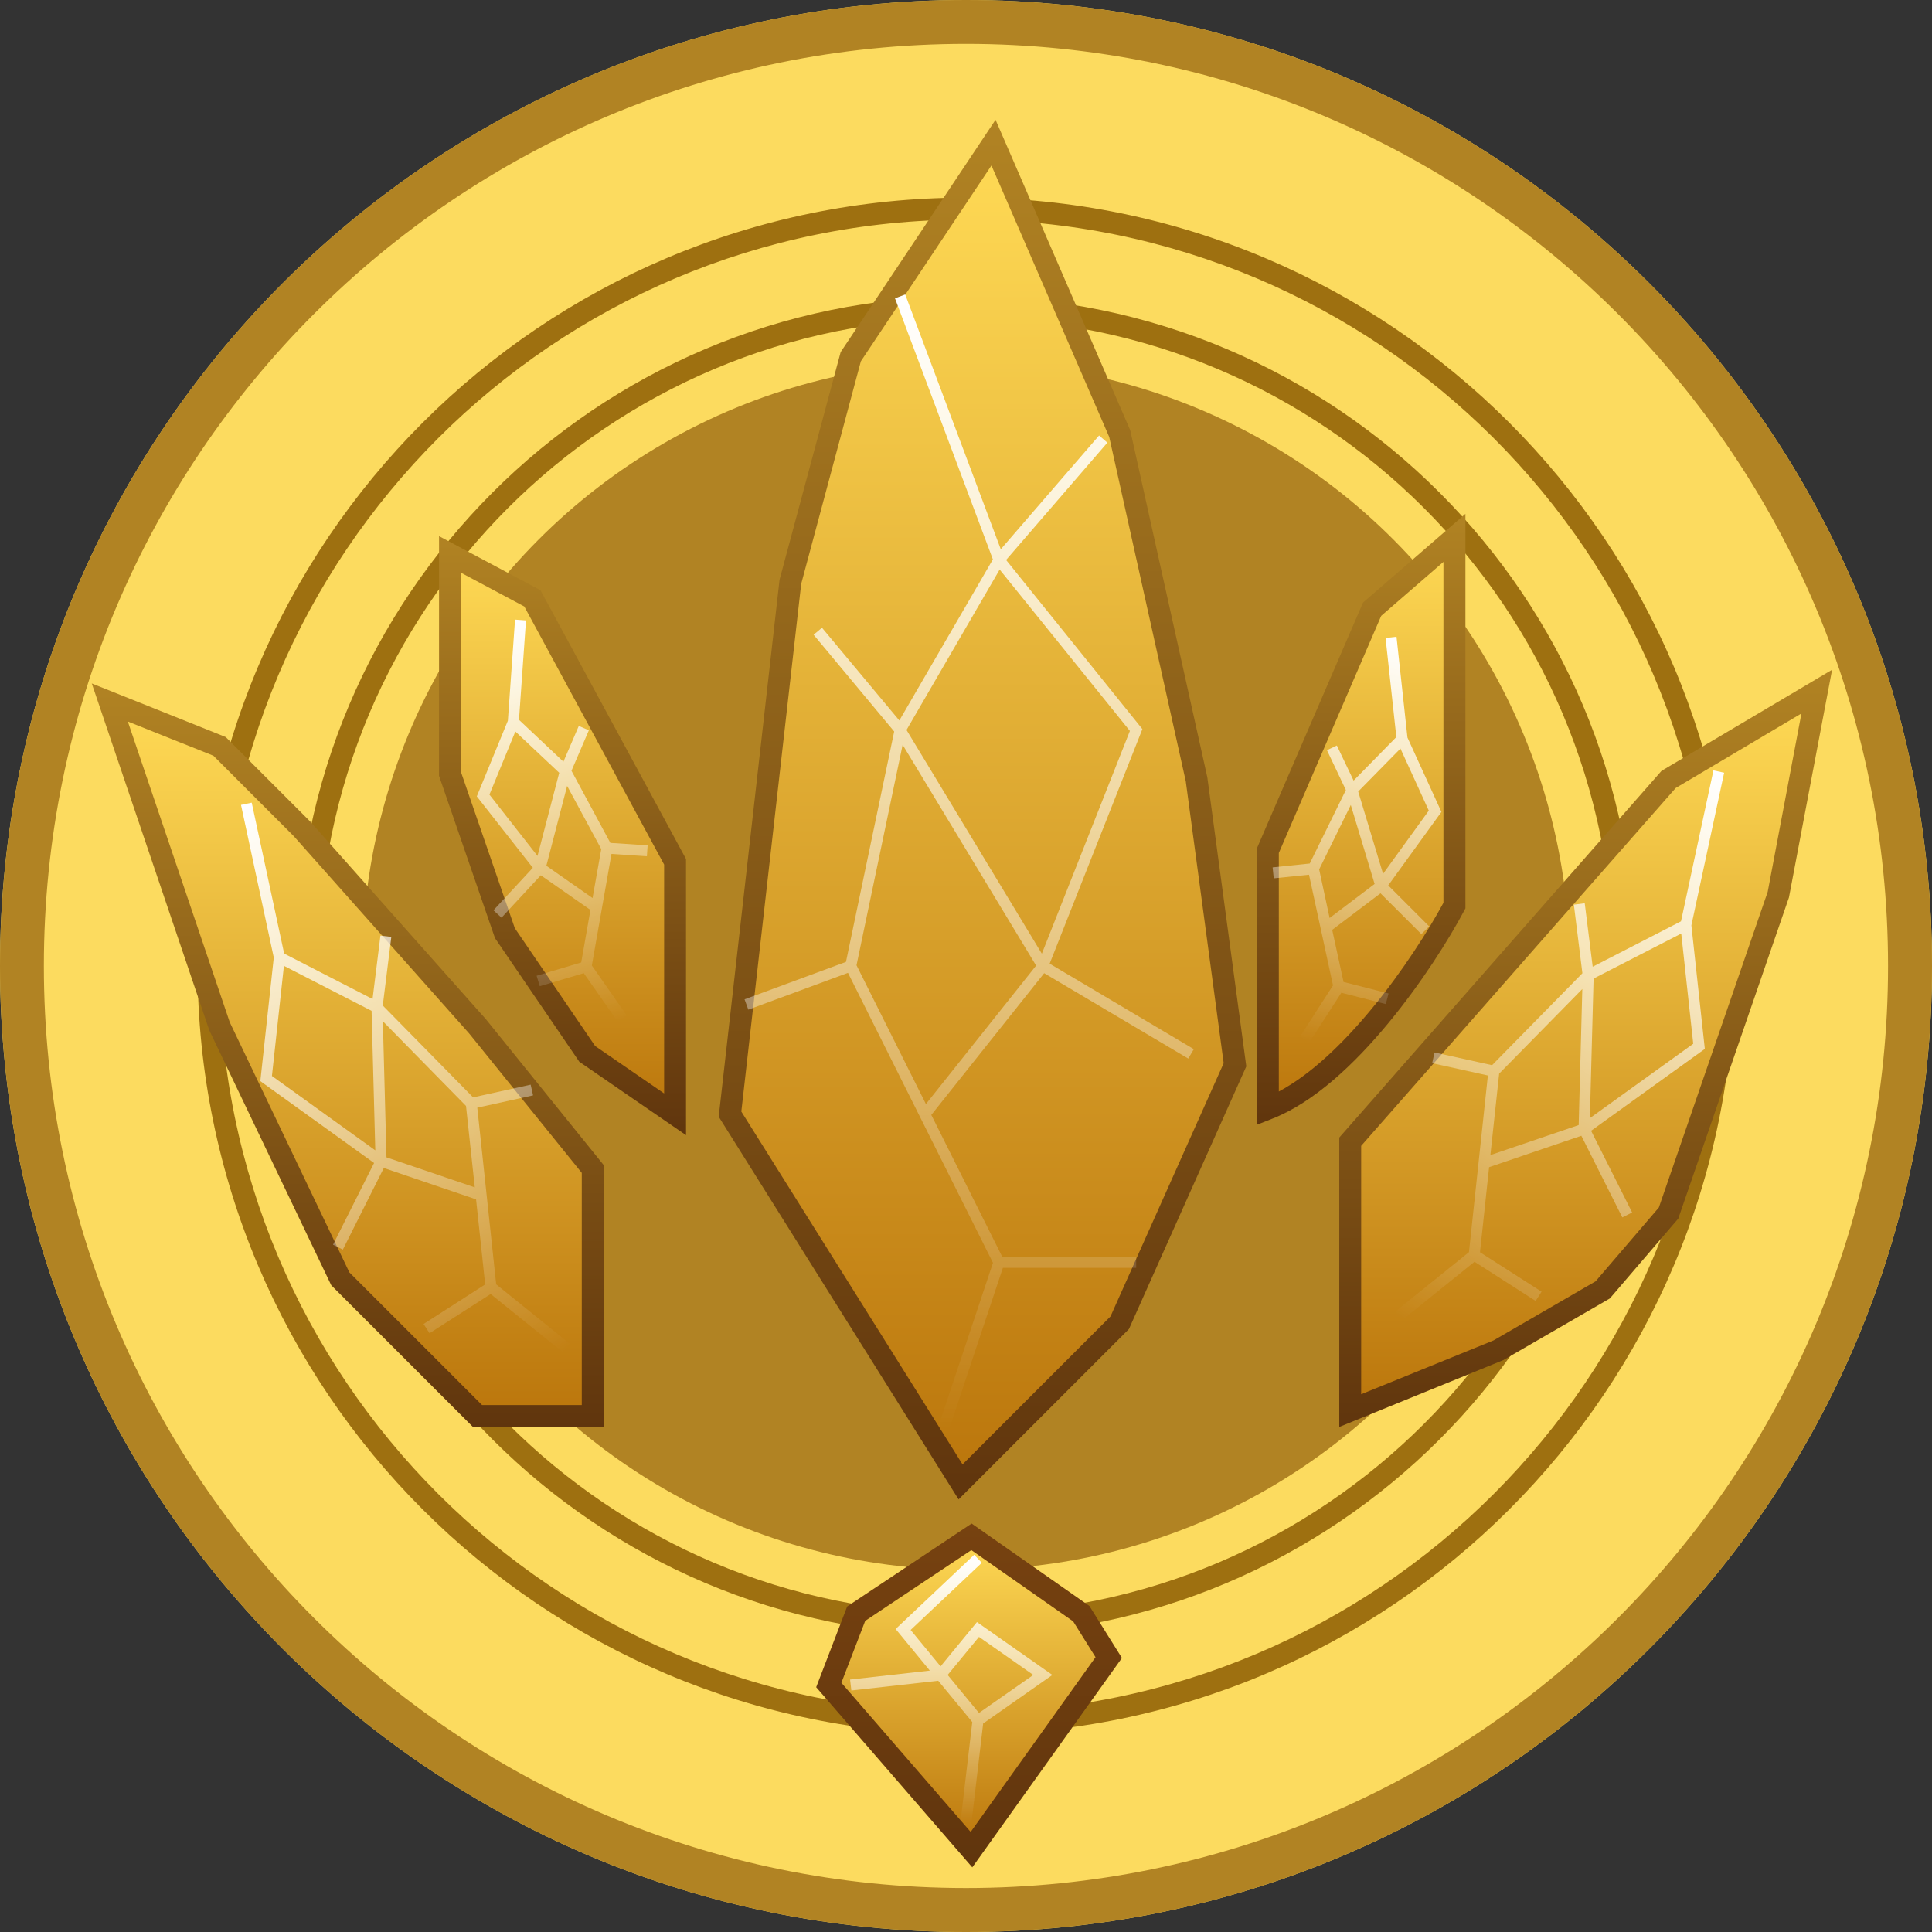
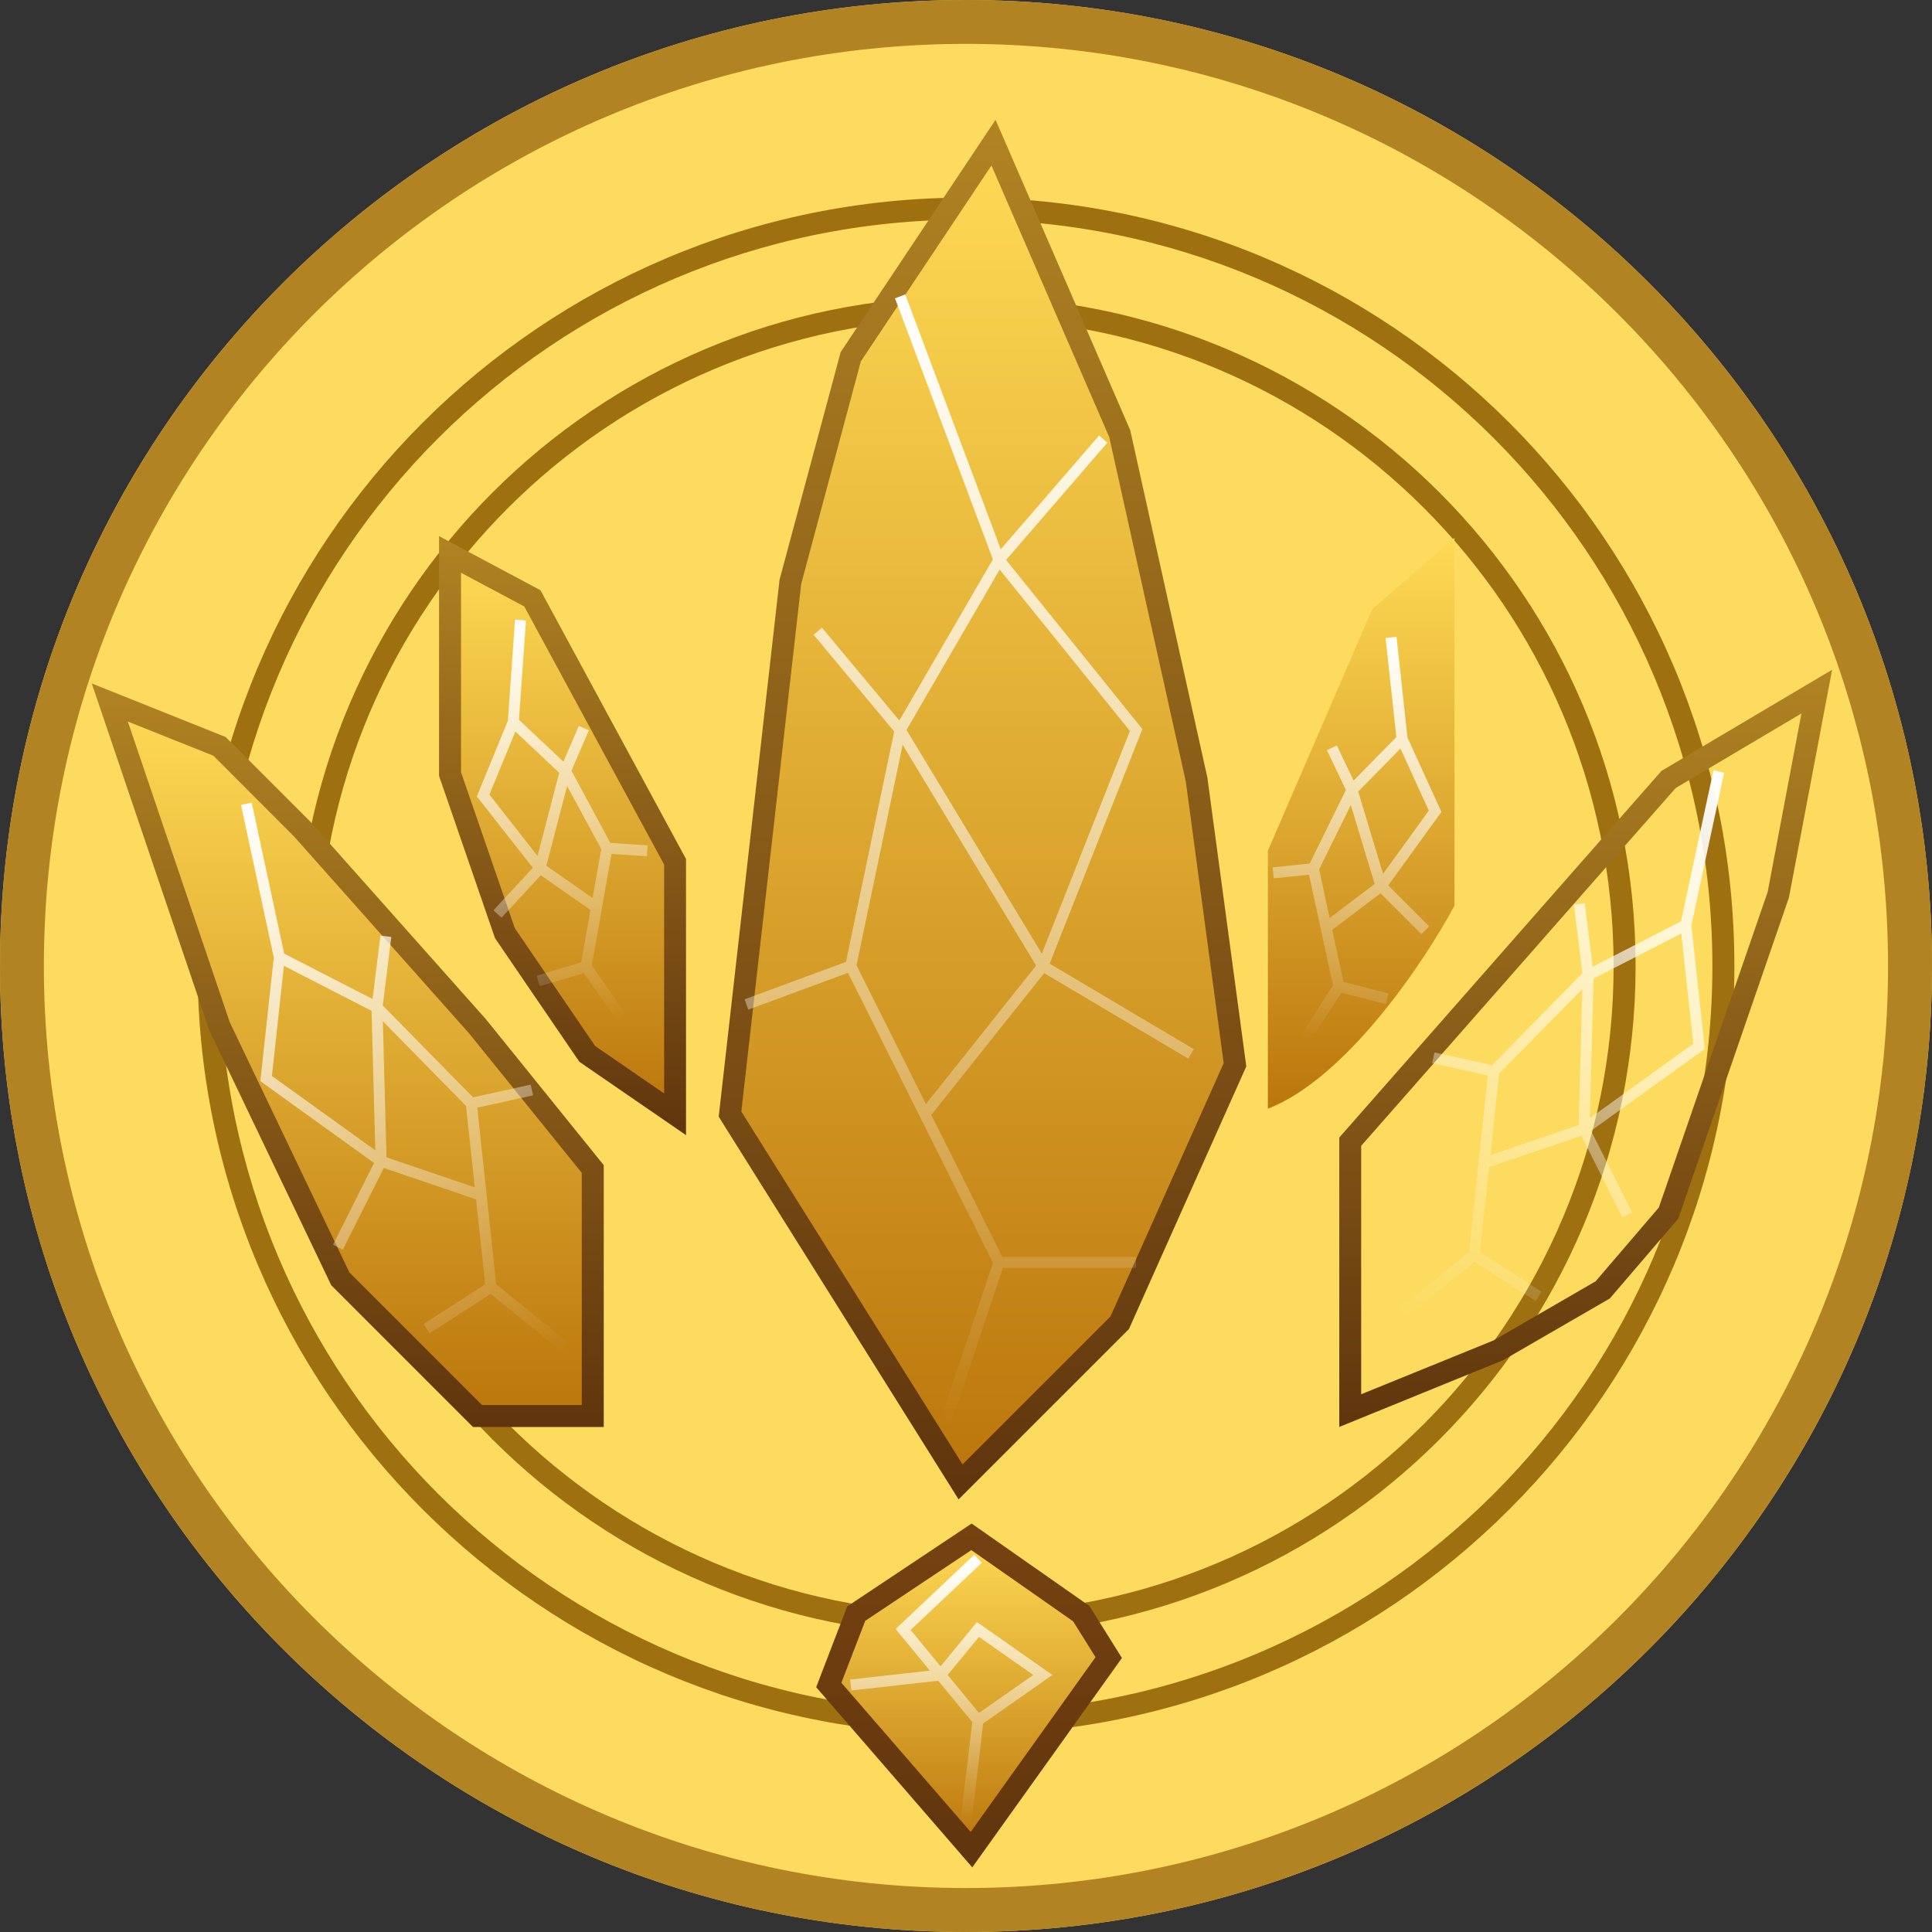
<svg xmlns="http://www.w3.org/2000/svg" width="24" height="24" viewBox="0 0 24 24" fill="none">
  <rect x="0" y="0" width="24" height="24" fill="#333333" stroke="none" />
  <g clip-path="url(#clip0_3517_4953)">
    <path d="M24 12C24 18.627 18.627 24 12 24C5.373 24 0 18.627 0 12C0 5.373 5.373 0 12 0C18.627 0 24 5.373 24 12Z" fill="#FCDB5F" />
    <path fill-rule="evenodd" clip-rule="evenodd" d="M12 23.454C18.326 23.454 23.454 18.326 23.454 12C23.454 5.674 18.326 0.545 12 0.545C5.674 0.545 0.545 5.674 0.545 12C0.545 18.326 5.674 23.454 12 23.454ZM12 24C18.627 24 24 18.627 24 12C24 5.373 18.627 0 12 0C5.373 0 0 5.373 0 12C0 18.627 5.373 24 12 24Z" fill="#B18323" />
-     <circle cx="12" cy="12" r="7.5" fill="#B18323" />
    <path fill-rule="evenodd" clip-rule="evenodd" d="M12 21.273C17.121 21.273 21.272 17.122 21.272 12.001C21.272 6.879 17.121 2.728 12 2.728C6.878 2.728 2.727 6.879 2.727 12.001C2.727 17.122 6.878 21.273 12 21.273ZM12 21.546C17.271 21.546 21.545 17.272 21.545 12.001C21.545 6.729 17.271 2.455 12 2.455C6.728 2.455 2.454 6.729 2.454 12.001C2.454 17.272 6.728 21.546 12 21.546Z" fill="#9E7010" />
    <path fill-rule="evenodd" clip-rule="evenodd" d="M12 20.045C16.443 20.045 20.045 16.443 20.045 12C20.045 7.556 16.443 3.954 12 3.954C7.556 3.954 3.954 7.556 3.954 12C3.954 16.443 7.556 20.045 12 20.045ZM12 20.318C16.594 20.318 20.318 16.594 20.318 12C20.318 7.406 16.594 3.682 12 3.682C7.406 3.682 3.682 7.406 3.682 12C3.682 16.594 7.406 20.318 12 20.318Z" fill="#9E7010" />
    <path d="M9.068 13.842L11.932 18.41L13.909 16.433L15.341 13.228L14.864 9.683L13.909 5.387L12.341 1.773L10.568 4.433L9.818 7.228L9.068 13.842Z" fill="url(#paint0_linear_3517_4953)" />
    <path fill-rule="evenodd" clip-rule="evenodd" d="M12.367 1.488L14.04 5.344L14.998 9.657L15.482 13.247L14.024 16.51L11.908 18.626L8.928 13.872L9.684 7.201L10.443 4.374L12.367 1.488ZM10.694 4.488L9.953 7.252L9.209 13.808L11.957 18.191L13.795 16.353L15.201 13.207L14.73 9.705L13.779 5.428L12.316 2.056L10.694 4.488Z" fill="url(#paint1_linear_3517_4953)" />
    <path d="M15.75 10.568V13.773C16.732 13.391 17.704 11.932 18.068 11.25V6.682L17.046 7.568L15.75 10.568Z" fill="url(#paint2_linear_3517_4953)" />
-     <path fill-rule="evenodd" clip-rule="evenodd" d="M18.204 6.383V11.284L18.188 11.314C18.003 11.662 17.664 12.205 17.246 12.71C16.831 13.212 16.324 13.695 15.799 13.899L15.613 13.972V10.54L16.932 7.485L18.204 6.383ZM17.158 7.65L15.886 10.596V13.559C16.283 13.348 16.683 12.963 17.035 12.537C17.428 12.061 17.75 11.55 17.931 11.215V6.98L17.158 7.65Z" fill="url(#paint3_linear_3517_4953)" />
-     <path d="M16.773 14.183V17.524L18.613 16.774L19.909 16.024L20.727 15.069L22.091 11.114L22.568 8.592L20.727 9.683L16.773 14.183Z" fill="url(#paint4_linear_3517_4953)" />
    <path fill-rule="evenodd" clip-rule="evenodd" d="M22.759 8.32L22.223 11.149L20.848 15.138L19.998 16.13L18.674 16.896L16.637 17.726V14.131L20.64 9.576L22.759 8.32ZM20.816 9.789L16.909 14.234V17.32L18.554 16.651L19.821 15.917L20.607 15L21.959 11.079L22.378 8.863L20.816 9.789Z" fill="url(#paint5_linear_3517_4953)" />
    <path d="M8.386 10.705V13.841L7.295 13.091L6.273 11.591L5.591 9.614V6.887L6.614 7.432L8.386 10.705Z" fill="url(#paint6_linear_3517_4953)" />
    <path fill-rule="evenodd" clip-rule="evenodd" d="M5.454 6.66L6.714 7.332L8.522 10.671V14.101L7.197 13.19L6.149 11.654L5.454 9.638V6.66ZM5.727 7.115V9.592L6.395 11.53L7.393 12.994L8.25 13.583V10.74L6.513 7.534L5.727 7.115Z" fill="url(#paint7_linear_3517_4953)" />
    <path d="M7.363 14.522V17.59H5.931L4.227 15.886L2.727 12.749L1.363 8.727L2.727 9.272L3.75 10.295L5.931 12.749L7.363 14.522Z" fill="url(#paint8_linear_3517_4953)" />
    <path fill-rule="evenodd" clip-rule="evenodd" d="M1.14 8.49L2.804 9.156L3.849 10.201L6.036 12.661L7.5 14.474V17.727H5.876L4.115 15.966L2.601 12.801L1.14 8.49ZM1.588 8.963L2.854 12.698L4.34 15.806L5.988 17.454H7.227V14.57L5.828 12.838L3.651 10.389L2.651 9.388L1.588 8.963Z" fill="url(#paint9_linear_3517_4953)" />
    <path d="M12.069 19.092L10.637 20.046L10.296 20.933L12.069 22.978L13.773 20.592L13.432 20.046L12.069 19.092Z" fill="url(#paint10_linear_3517_4953)" />
    <path fill-rule="evenodd" clip-rule="evenodd" d="M12.07 18.926L13.533 19.95L13.937 20.596L12.078 23.197L10.139 20.959L10.524 19.956L12.07 18.926ZM10.748 20.135L10.452 20.904L12.058 22.757L13.609 20.586L13.331 20.141L12.066 19.256L10.748 20.135Z" fill="url(#paint11_linear_3517_4953)" />
    <path fill-rule="evenodd" clip-rule="evenodd" d="M12.334 6.949L11.118 3.706L11.245 3.658L12.432 6.823L13.653 5.41L13.756 5.499L12.498 6.956L14.191 9.057L13.039 11.971L14.83 13.033L14.761 13.15L12.971 12.089L11.569 13.85L12.451 15.614H14.114V15.75H12.458L11.792 17.749L11.662 17.706L12.335 15.687L10.534 12.085L9.296 12.542L9.249 12.414L10.509 11.949L11.108 9.087L10.107 7.885L10.211 7.798L11.172 8.95L12.334 6.949ZM12.418 7.075L11.261 9.068L12.942 11.847L14.036 9.08L12.418 7.075ZM12.871 11.995L11.213 9.252L10.64 11.991L11.502 13.715L12.871 11.995Z" fill="url(#paint12_linear_3517_4953)" />
    <path fill-rule="evenodd" clip-rule="evenodd" d="M20.882 11.445L21.285 9.57L21.418 9.599L21.011 11.495L21.178 13.03L19.765 14.047L20.275 15.062L20.153 15.123L19.644 14.109L18.498 14.499L18.385 15.556L19.15 16.046L19.076 16.161L18.317 15.674L17.419 16.398L17.333 16.292L18.248 15.555L18.483 13.36L17.791 13.207L17.82 13.074L18.535 13.232L19.657 12.09L19.551 11.238L19.686 11.221L19.785 12.009L20.882 11.445ZM20.885 11.597L19.796 12.156L19.75 13.89L21.034 12.966L20.885 11.597ZM19.611 13.976L19.656 12.286L18.623 13.337L18.514 14.349L19.611 13.976Z" fill="url(#paint13_linear_3517_4953)" />
    <path fill-rule="evenodd" clip-rule="evenodd" d="M3.53 11.846L3.127 9.971L2.994 9.999L3.401 11.895L3.234 13.43L4.647 14.447L4.137 15.462L4.259 15.523L4.768 14.509L5.914 14.899L6.027 15.956L5.262 16.447L5.336 16.562L6.095 16.075L6.993 16.799L7.079 16.693L6.164 15.955L5.929 13.76L6.622 13.607L6.592 13.474L5.877 13.632L4.755 12.491L4.861 11.639L4.726 11.622L4.628 12.41L3.53 11.846ZM3.527 11.998L4.616 12.557L4.662 14.29L3.378 13.366L3.527 11.998ZM4.801 14.377L4.756 12.686L5.789 13.738L5.898 14.75L4.801 14.377Z" fill="url(#paint14_linear_3517_4953)" />
    <path fill-rule="evenodd" clip-rule="evenodd" d="M17.346 9.156L17.212 7.925L17.348 7.91L17.484 9.162L17.906 10.086L17.245 10.999L17.754 11.508L17.657 11.604L17.149 11.097L16.549 11.551L16.69 12.198L17.249 12.341L17.215 12.473L16.663 12.332L16.265 12.949L16.15 12.876L16.559 12.241L16.261 10.866L15.823 10.911L15.809 10.775L16.27 10.727L16.719 9.814L16.484 9.319L16.607 9.261L16.815 9.697L17.346 9.156ZM17.397 9.299L16.872 9.833L17.181 10.855L17.749 10.07L17.397 9.299ZM17.076 10.981L16.78 10L16.387 10.8L16.517 11.404L17.076 10.981Z" fill="url(#paint15_linear_3517_4953)" />
    <path fill-rule="evenodd" clip-rule="evenodd" d="M6.447 8.942L6.534 7.707L6.398 7.697L6.309 8.953L5.923 9.893L6.619 10.78L6.13 11.308L6.23 11.4L6.718 10.873L7.335 11.304L7.22 11.956L6.666 12.121L6.705 12.251L7.252 12.089L7.673 12.691L7.785 12.613L7.352 11.994L7.596 10.608L8.036 10.637L8.045 10.501L7.582 10.471L7.099 9.575L7.315 9.072L7.19 9.018L6.999 9.462L6.447 8.942ZM6.402 9.087L6.947 9.6L6.677 10.633L6.08 9.871L6.402 9.087ZM6.787 10.755L7.045 9.763L7.469 10.548L7.361 11.156L6.787 10.755Z" fill="url(#paint16_linear_3517_4953)" />
    <path fill-rule="evenodd" clip-rule="evenodd" d="M11.312 20.248L12.196 19.414L12.102 19.314L11.126 20.236L11.551 20.753L10.56 20.864L10.576 21L11.655 20.879L12.078 21.392L11.932 22.629L12.068 22.645L12.213 21.41L13.073 20.807L12.136 20.15L11.684 20.7L11.312 20.248ZM11.772 20.807L12.161 20.334L12.836 20.807L12.161 21.279L11.772 20.807Z" fill="url(#paint17_linear_3517_4953)" />
  </g>
  <defs>
    <linearGradient id="paint0_linear_3517_4953" x1="12.205" y1="1.773" x2="12.205" y2="18.41" gradientUnits="userSpaceOnUse">
      <stop stop-color="#FFDA55" />
      <stop offset="1" stop-color="#BB760C" />
    </linearGradient>
    <linearGradient id="paint1_linear_3517_4953" x1="12.205" y1="1.488" x2="12.205" y2="18.626" gradientUnits="userSpaceOnUse">
      <stop stop-color="#B18323" />
      <stop offset="1" stop-color="#60350D" />
    </linearGradient>
    <linearGradient id="paint2_linear_3517_4953" x1="16.909" y1="6.682" x2="16.909" y2="13.773" gradientUnits="userSpaceOnUse">
      <stop stop-color="#FFDA55" />
      <stop offset="1" stop-color="#BB760C" />
    </linearGradient>
    <linearGradient id="paint3_linear_3517_4953" x1="16.909" y1="6.383" x2="16.909" y2="13.972" gradientUnits="userSpaceOnUse">
      <stop stop-color="#B18323" />
      <stop offset="1" stop-color="#60350D" />
    </linearGradient>
    <linearGradient id="paint4_linear_3517_4953" x1="19.67" y1="8.592" x2="19.67" y2="17.524" gradientUnits="userSpaceOnUse">
      <stop stop-color="#FFDA55" />
      <stop offset="1" stop-color="#BB760C" />
    </linearGradient>
    <linearGradient id="paint5_linear_3517_4953" x1="19.698" y1="8.32" x2="19.698" y2="17.726" gradientUnits="userSpaceOnUse">
      <stop stop-color="#B18323" />
      <stop offset="1" stop-color="#60350D" />
    </linearGradient>
    <linearGradient id="paint6_linear_3517_4953" x1="6.989" y1="6.887" x2="6.989" y2="13.841" gradientUnits="userSpaceOnUse">
      <stop stop-color="#FFDA55" />
      <stop offset="1" stop-color="#BB760C" />
    </linearGradient>
    <linearGradient id="paint7_linear_3517_4953" x1="6.988" y1="6.66" x2="6.988" y2="14.101" gradientUnits="userSpaceOnUse">
      <stop stop-color="#B18323" />
      <stop offset="1" stop-color="#60350D" />
    </linearGradient>
    <linearGradient id="paint8_linear_3517_4953" x1="4.363" y1="8.727" x2="4.363" y2="17.59" gradientUnits="userSpaceOnUse">
      <stop stop-color="#FFDA55" />
      <stop offset="1" stop-color="#BB760C" />
    </linearGradient>
    <linearGradient id="paint9_linear_3517_4953" x1="4.32" y1="8.49" x2="4.32" y2="17.727" gradientUnits="userSpaceOnUse">
      <stop stop-color="#B18323" />
      <stop offset="1" stop-color="#60350D" />
    </linearGradient>
    <linearGradient id="paint10_linear_3517_4953" x1="12.034" y1="19.092" x2="12.034" y2="22.978" gradientUnits="userSpaceOnUse">
      <stop stop-color="#FFDA55" />
      <stop offset="1" stop-color="#BB760C" />
    </linearGradient>
    <linearGradient id="paint11_linear_3517_4953" x1="12.038" y1="18.926" x2="12.038" y2="23.197" gradientUnits="userSpaceOnUse">
      <stop stop-color="#774210" />
      <stop offset="1" stop-color="#60350D" />
    </linearGradient>
    <linearGradient id="paint12_linear_3517_4953" x1="12.04" y1="3.658" x2="12.04" y2="17.749" gradientUnits="userSpaceOnUse">
      <stop stop-color="white" />
      <stop offset="1" stop-color="white" stop-opacity="0" />
    </linearGradient>
    <linearGradient id="paint13_linear_3517_4953" x1="21.77" y1="9.824" x2="17.513" y2="16.459" gradientUnits="userSpaceOnUse">
      <stop stop-color="white" />
      <stop offset="1" stop-color="white" stop-opacity="0" />
    </linearGradient>
    <linearGradient id="paint14_linear_3517_4953" x1="2.642" y1="10.225" x2="6.899" y2="16.86" gradientUnits="userSpaceOnUse">
      <stop stop-color="white" />
      <stop offset="1" stop-color="white" stop-opacity="0" />
    </linearGradient>
    <linearGradient id="paint15_linear_3517_4953" x1="17.591" y1="7.973" x2="16.316" y2="12.962" gradientUnits="userSpaceOnUse">
      <stop stop-color="white" />
      <stop offset="1" stop-color="white" stop-opacity="0" />
    </linearGradient>
    <linearGradient id="paint16_linear_3517_4953" x1="6.156" y1="7.769" x2="7.623" y2="12.706" gradientUnits="userSpaceOnUse">
      <stop stop-color="white" />
      <stop offset="1" stop-color="white" stop-opacity="0" />
    </linearGradient>
    <linearGradient id="paint17_linear_3517_4953" x1="11.817" y1="19.314" x2="11.817" y2="22.645" gradientUnits="userSpaceOnUse">
      <stop stop-color="white" />
      <stop offset="1" stop-color="white" stop-opacity="0" />
    </linearGradient>
    <clipPath id="clip0_3517_4953">
      <rect width="24" height="24" fill="white" />
    </clipPath>
  </defs>
</svg>